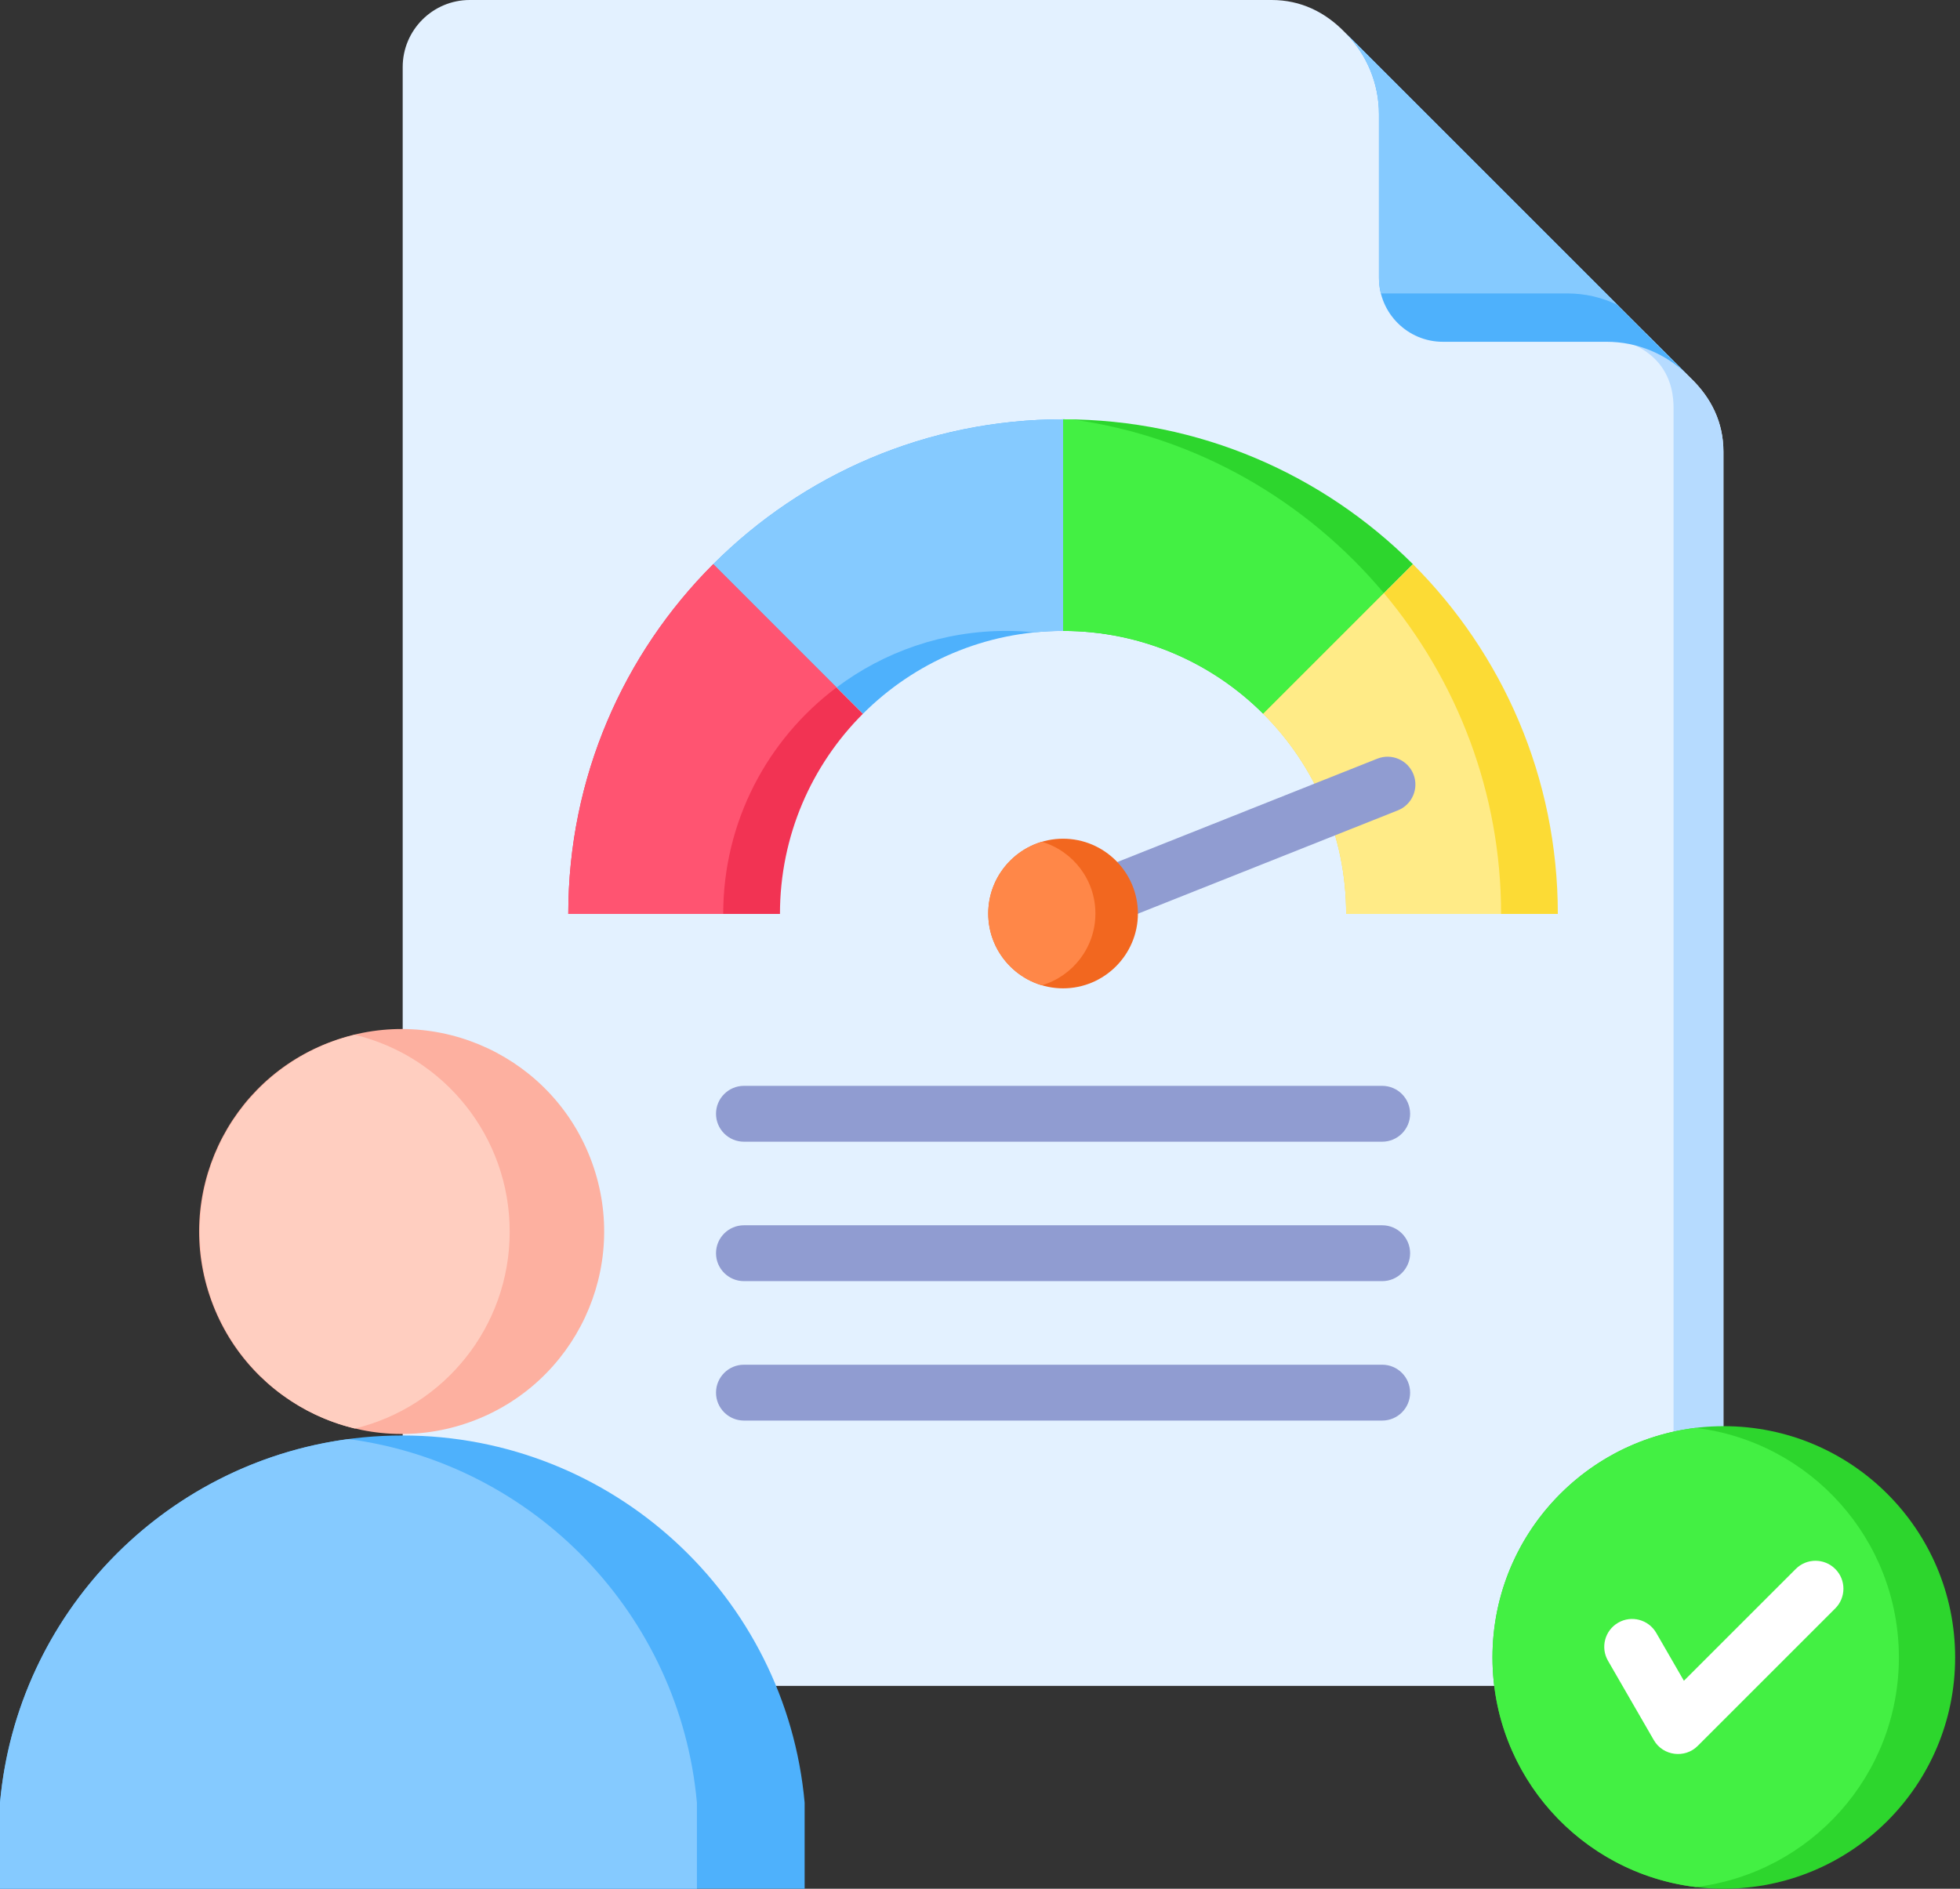
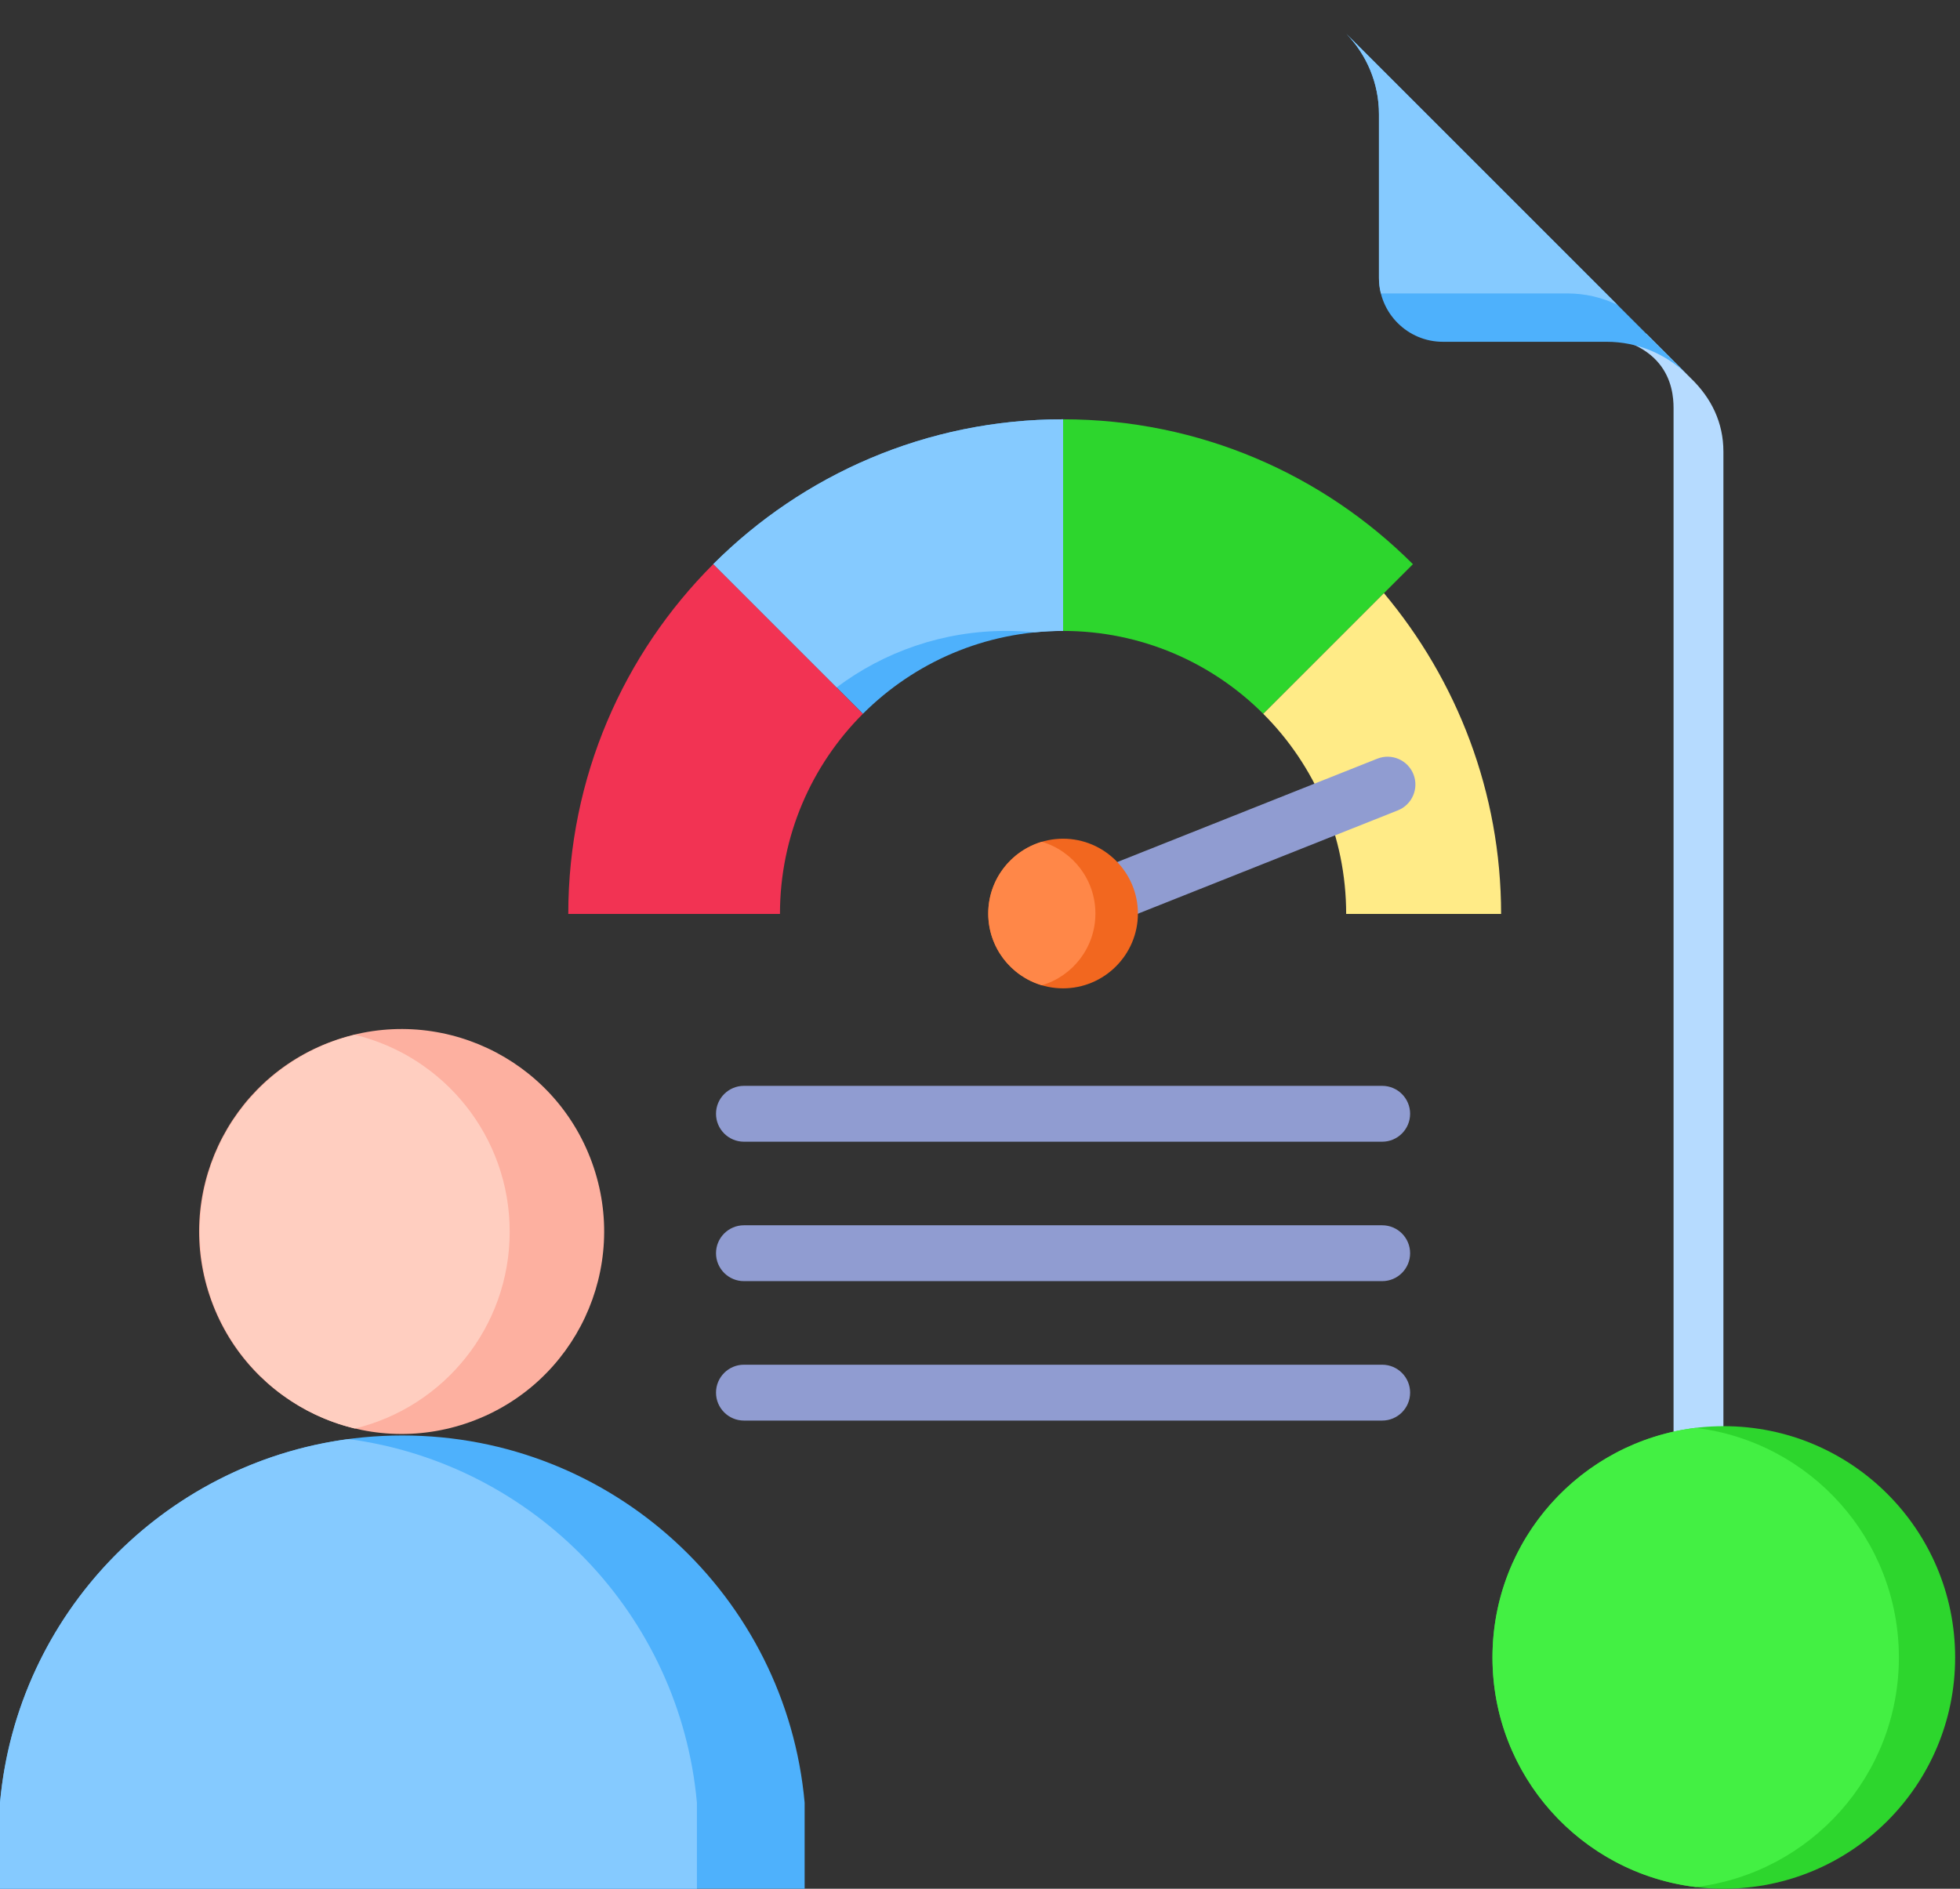
<svg xmlns="http://www.w3.org/2000/svg" width="83" height="80" viewBox="0 0 83 80" fill="none">
  <rect x="0" y="0" width="83" height="80" fill="#333333" stroke="none" />
-   <path fill-rule="evenodd" clip-rule="evenodd" d="M56.957 1.376L71.605 16.024C72.475 16.864 72.982 17.904 72.982 19.13V68.571C72.982 70.134 71.707 71.408 70.145 71.408H19.89C18.328 71.408 17.053 70.134 17.053 68.572V2.837C17.053 1.274 18.328 0 19.89 0H53.852C55.078 0 56.118 0.507 56.957 1.376H56.957Z" fill="#E3F1FF" />
  <path fill-rule="evenodd" clip-rule="evenodd" d="M70.87 71.314V17.282C70.87 16.401 70.615 14.195 66.746 14.137H69.718L71.605 16.024C72.475 16.864 72.981 17.904 72.981 19.13V68.571C72.981 69.883 72.083 70.992 70.87 71.314Z" fill="#B6DBFF" />
  <path fill-rule="evenodd" clip-rule="evenodd" d="M57.015 1.434L71.438 15.857C70.555 15.004 69.354 14.477 68.034 14.477H61.099C59.609 14.477 58.395 13.263 58.395 11.774V4.838C58.395 3.518 57.868 2.317 57.015 1.434L57.015 1.434Z" fill="#4EB1FC" />
  <path fill-rule="evenodd" clip-rule="evenodd" d="M57.016 1.434L68.495 12.914C67.852 12.603 67.132 12.429 66.372 12.429H58.476C58.423 12.219 58.395 11.999 58.395 11.774V4.838C58.395 3.518 57.869 2.317 57.016 1.434L57.016 1.434Z" fill="#85CAFF" />
  <path d="M72.998 80C78.408 80 82.794 75.614 82.794 70.204C82.794 64.794 78.408 60.408 72.998 60.408C67.588 60.408 63.202 64.794 63.202 70.204C63.202 75.614 67.588 80 72.998 80Z" fill="#2DD62D" />
  <path fill-rule="evenodd" clip-rule="evenodd" d="M71.807 79.928C66.959 79.34 63.202 75.211 63.202 70.204C63.202 65.197 66.959 61.068 71.807 60.48C76.655 61.068 80.412 65.197 80.412 70.204C80.412 75.211 76.655 79.34 71.807 79.928Z" fill="#43F043" />
-   <path fill-rule="evenodd" clip-rule="evenodd" d="M68.094 70.345C67.767 69.781 67.96 69.059 68.524 68.733C69.088 68.406 69.81 68.599 70.136 69.162L71.308 71.192L76.045 66.456C76.506 65.994 77.255 65.994 77.717 66.456C78.179 66.917 78.179 67.666 77.717 68.128L71.892 73.952C71.35 74.494 70.424 74.378 70.035 73.707L68.094 70.345Z" fill="white" />
  <path fill-rule="evenodd" clip-rule="evenodd" d="M17.037 60.802C25.962 60.802 33.289 67.636 34.074 76.356V80H0V76.356C0.786 67.636 8.112 60.802 17.037 60.802Z" fill="#4EB1FC" />
  <path fill-rule="evenodd" clip-rule="evenodd" d="M29.512 80H0V76.356C0.718 68.392 6.892 62.002 14.756 60.954C22.62 62.002 28.795 68.392 29.512 76.356V80Z" fill="#85CAFF" />
  <path d="M19.925 60.225C24.378 58.614 26.682 53.699 25.071 49.246C23.461 44.793 18.545 42.489 14.092 44.099C9.639 45.71 7.335 50.626 8.946 55.079C10.556 59.532 15.472 61.836 19.925 60.225Z" fill="#FDB0A0" />
  <path fill-rule="evenodd" clip-rule="evenodd" d="M15.022 60.508C11.257 59.602 8.459 56.212 8.459 52.169C8.459 48.126 11.257 44.737 15.022 43.831C18.787 44.737 21.584 48.126 21.584 52.169C21.584 56.213 18.787 59.602 15.022 60.508Z" fill="#FFCEC0" />
  <path fill-rule="evenodd" clip-rule="evenodd" d="M31.504 48.359C30.851 48.359 30.321 47.829 30.321 47.176C30.321 46.523 30.851 45.993 31.504 45.993H58.531C59.185 45.993 59.714 46.523 59.714 47.176C59.714 47.829 59.185 48.359 58.531 48.359H31.504ZM31.504 60.171C30.851 60.171 30.321 59.641 30.321 58.988C30.321 58.335 30.851 57.805 31.504 57.805H58.531C59.185 57.805 59.714 58.335 59.714 58.988C59.714 59.641 59.185 60.171 58.531 60.171H31.504ZM31.504 54.265C30.851 54.265 30.321 53.735 30.321 53.082C30.321 52.429 30.851 51.899 31.504 51.899H58.531C59.185 51.899 59.714 52.429 59.714 53.082C59.714 53.735 59.185 54.265 58.531 54.265H31.504Z" fill="#909CD1" />
  <path fill-rule="evenodd" clip-rule="evenodd" d="M45.018 17.76C50.803 17.76 56.041 20.105 59.833 23.897L53.495 30.235C51.325 28.065 48.328 26.724 45.018 26.724V17.76Z" fill="#2DD62D" />
-   <path fill-rule="evenodd" clip-rule="evenodd" d="M45.018 17.76C45.144 17.76 45.269 17.762 45.395 17.764C50.665 18.491 55.324 21.21 58.605 25.125L53.495 30.235C51.325 28.065 48.328 26.724 45.018 26.724V17.76Z" fill="#43F043" />
-   <path fill-rule="evenodd" clip-rule="evenodd" d="M59.833 23.897C63.624 27.688 65.969 32.926 65.969 38.712H57.006C57.006 35.401 55.664 32.404 53.495 30.235L59.833 23.897Z" fill="#FCDB35" />
  <path fill-rule="evenodd" clip-rule="evenodd" d="M63.567 38.712H57.006C57.006 35.401 55.664 32.404 53.495 30.235L58.605 25.124C61.698 28.814 63.567 33.565 63.567 38.712Z" fill="#FFEB87" />
  <path fill-rule="evenodd" clip-rule="evenodd" d="M45.018 17.76C39.232 17.76 33.994 20.105 30.203 23.897L36.541 30.235C38.71 28.065 41.708 26.724 45.018 26.724V17.76Z" fill="#4EB1FC" />
  <path fill-rule="evenodd" clip-rule="evenodd" d="M45.018 17.76C39.232 17.76 33.994 20.105 30.203 23.897L35.425 29.119C37.428 27.615 39.917 26.723 42.615 26.723C43.02 26.723 43.421 26.744 43.816 26.783C44.211 26.744 44.612 26.723 45.018 26.723V17.76Z" fill="#85CAFF" />
  <path fill-rule="evenodd" clip-rule="evenodd" d="M30.202 23.897C26.41 27.688 24.065 32.926 24.065 38.712H33.029C33.029 35.401 34.371 32.404 36.54 30.235L30.202 23.896L30.202 23.897Z" fill="#F23353" />
-   <path fill-rule="evenodd" clip-rule="evenodd" d="M30.202 23.897C26.41 27.688 24.065 32.926 24.065 38.712H30.626C30.626 34.789 32.511 31.306 35.424 29.119L30.202 23.897Z" fill="#FF5471" />
  <path fill-rule="evenodd" clip-rule="evenodd" d="M45.452 39.789C44.847 40.029 44.163 39.733 43.923 39.129C43.683 38.524 43.978 37.839 44.583 37.599L58.325 32.135C58.93 31.895 59.615 32.191 59.855 32.795C60.094 33.4 59.799 34.085 59.194 34.325L45.452 39.789Z" fill="#909CD1" />
  <path fill-rule="evenodd" clip-rule="evenodd" d="M45.018 41.863C46.763 41.863 48.187 40.44 48.187 38.694C48.187 36.949 46.763 35.525 45.018 35.525C43.272 35.525 41.849 36.949 41.849 38.694C41.849 40.44 43.272 41.863 45.018 41.863Z" fill="#F2671F" />
  <path fill-rule="evenodd" clip-rule="evenodd" d="M44.118 41.733C42.806 41.346 41.849 40.132 41.849 38.694C41.849 37.257 42.806 36.043 44.118 35.655C45.43 36.043 46.387 37.257 46.387 38.694C46.387 40.132 45.43 41.346 44.118 41.733Z" fill="#FF8748" />
</svg>